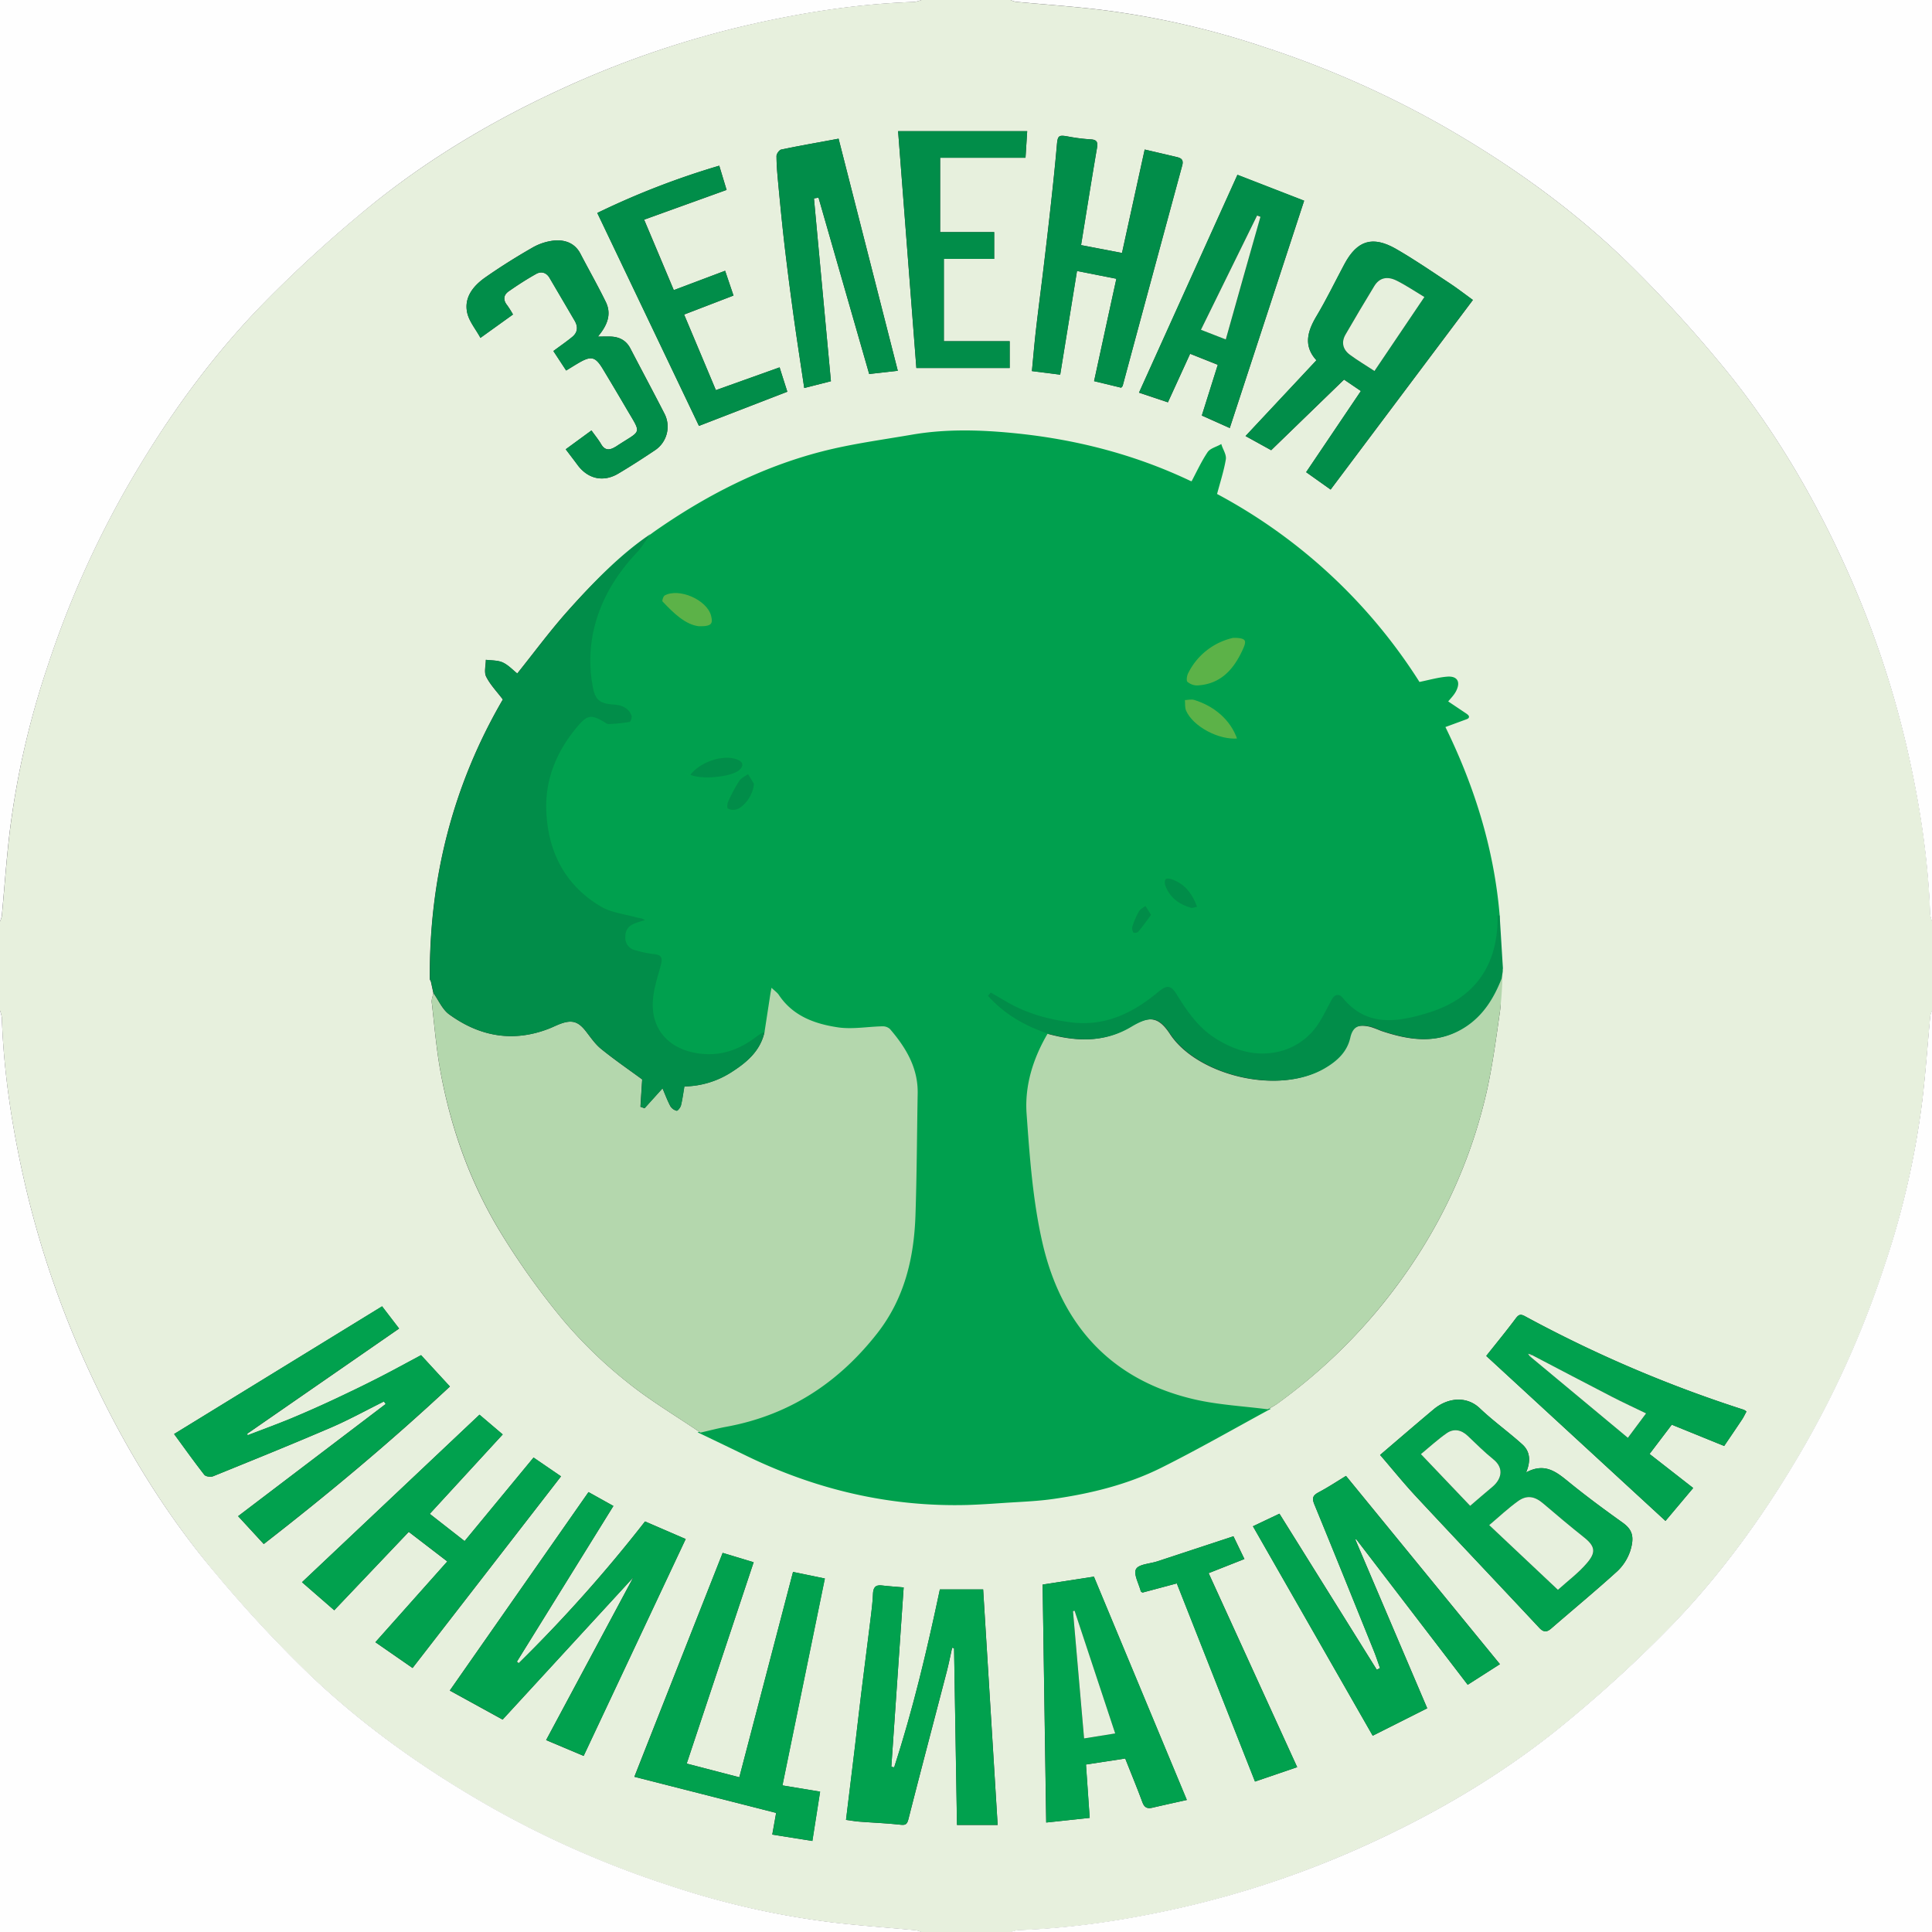
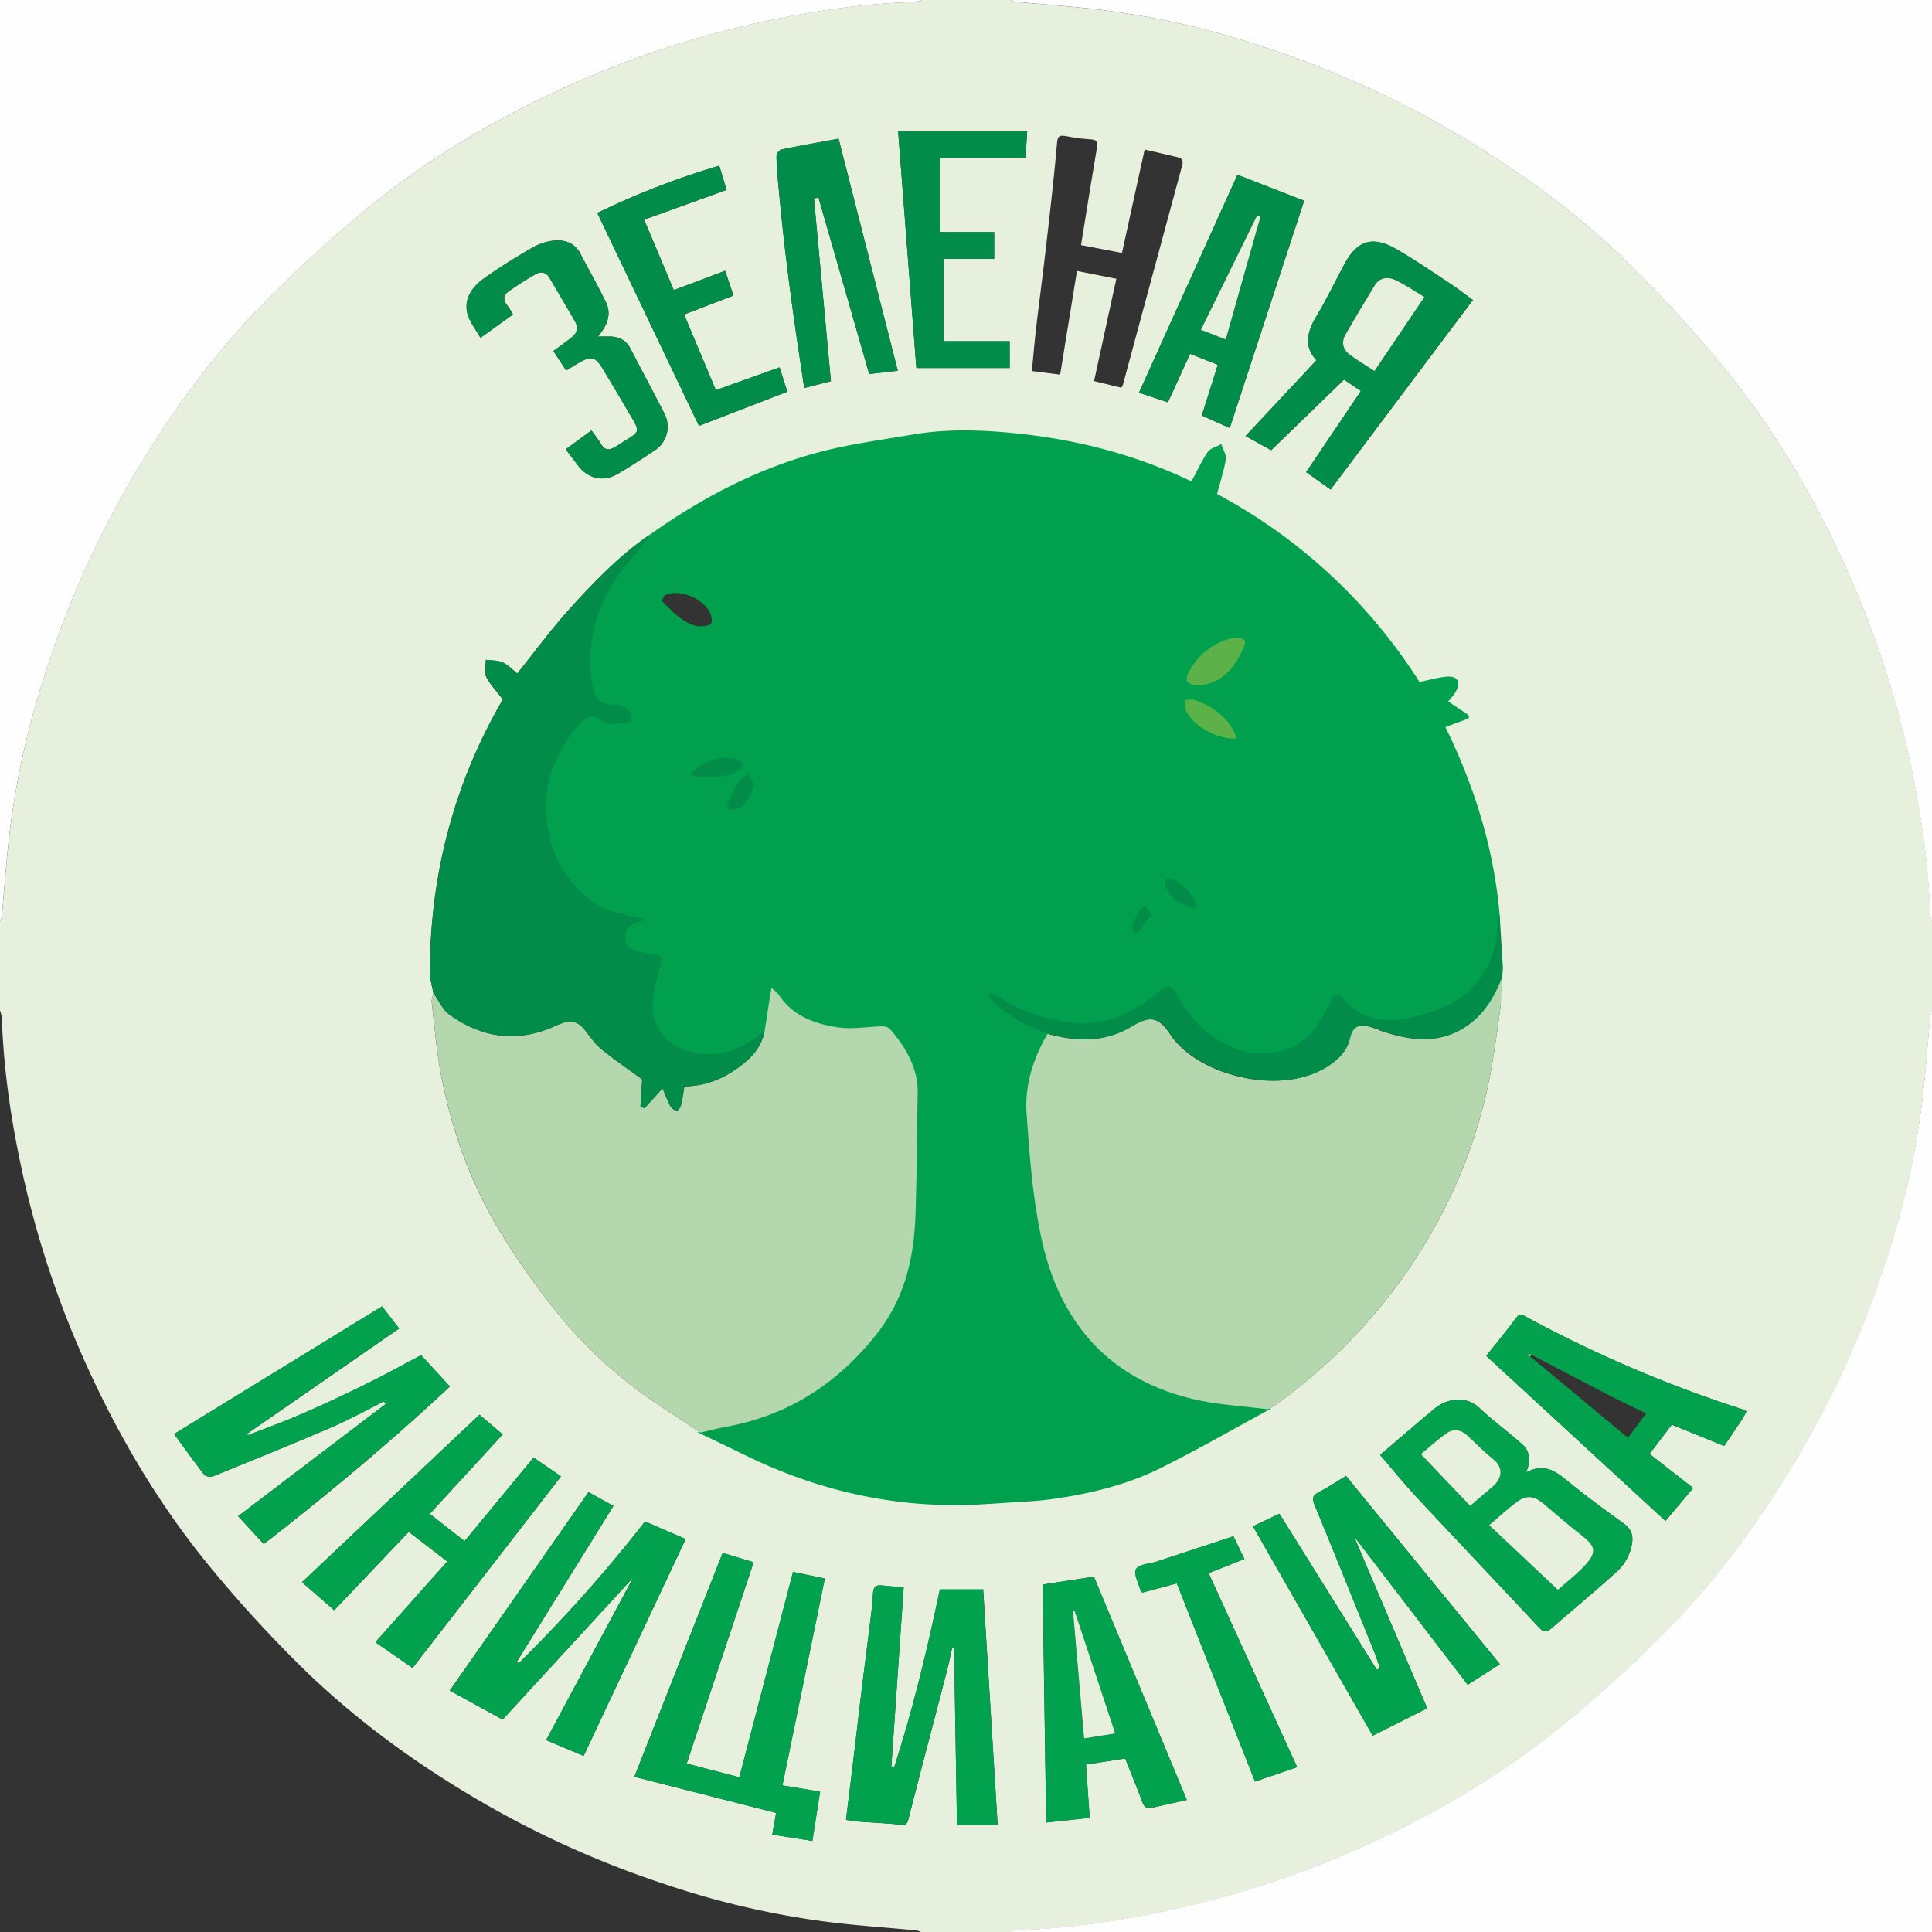
<svg xmlns="http://www.w3.org/2000/svg" id="Слой_1" data-name="Слой 1" viewBox="0 0 998 998">
  <rect x="0" y="0" width="998" height="998" fill="#333333" stroke="none" />
  <defs>
    <style>.cls-1{fill:#e7f0dd;}.cls-2{fill:#fefefe;}.cls-3{fill:#00a04e;}.cls-3,.cls-8,.cls-9{stroke:#00a14d;}.cls-3,.cls-7,.cls-8,.cls-9{stroke-miterlimit:10;}.cls-4{fill:#b4d7ad;}.cls-5,.cls-7,.cls-9{fill:#018d49;}.cls-6{fill:#01a14e;}.cls-7{stroke:#018d49;}.cls-8{fill:#5cb248;}</style>
  </defs>
  <path class="cls-1" d="M937,41h46a12.45,12.45,0,0,0,2.73.94c14.5,1.37,29.06,2.37,43.52,4.09a434.71,434.71,0,0,1,85.27,19.44,501.75,501.75,0,0,1,92,40.66c33.63,19.22,65,41.54,93,68.25a665,665,0,0,1,48.44,52.25c26.15,31,47.08,65.51,64.19,102.36A498.78,498.78,0,0,1,1446,426.75c6.58,28.48,11.12,57.26,12.1,86.53a17.39,17.39,0,0,0,1,3.72v46a12.45,12.45,0,0,0-.94,2.73c-1.37,14.5-2.37,29.06-4.09,43.52a434.71,434.71,0,0,1-19.44,85.27,501.75,501.75,0,0,1-40.66,92c-19.22,33.62-41.54,65-68.25,93a663.23,663.23,0,0,1-52.25,48.44c-31,26.15-65.51,47.08-102.36,64.19a498.78,498.78,0,0,1-97.76,33.85c-28.48,6.58-57.26,11.12-86.53,12.1a17.39,17.39,0,0,0-3.72,1H937a12.45,12.45,0,0,0-2.73-.94c-14.5-1.37-29.06-2.37-43.52-4.09a434.71,434.71,0,0,1-85.27-19.44,501.75,501.75,0,0,1-92-40.66c-33.62-19.22-65-41.54-93-68.25a663.23,663.23,0,0,1-48.44-52.25C545.94,822.33,525,787.86,507.9,751a498.78,498.78,0,0,1-33.85-97.76c-6.58-28.48-11.12-57.26-12.1-86.53A17.39,17.39,0,0,0,461,563V517a12.45,12.45,0,0,0,.94-2.73c1.37-14.5,2.37-29.06,4.09-43.52a434.71,434.71,0,0,1,19.44-85.27,502.05,502.05,0,0,1,40.66-92c19.22-33.62,41.54-65,68.25-93a663.23,663.23,0,0,1,52.25-48.44C677.67,125.94,712.14,105,749,87.9a498.78,498.78,0,0,1,97.76-33.85C875.23,47.47,904,42.93,933.28,42A17.39,17.39,0,0,0,937,41Zm299.34,502.05c.18-.4.37-.8.56-1.2l-1.8-28.21c-2.93-34.46-13.23-66.85-28.19-97.36l11.41-4.2-.11-2-9.9-6.64c1.32-1.67,3.18-3.42,4.3-5.56,2.37-4.56.82-7.27-4.19-6.84-4.67.39-9.26,1.74-14.46,2.79a279.18,279.18,0,0,0-104.9-97.4c1.72-6.53,3.62-12.27,4.61-18.17.37-2.21-1.36-4.76-2.14-7.16-2.19,1.24-5.17,1.94-6.41,3.81-3.19,4.77-5.6,10.07-8.37,15.26a5,5,0,0,1-1.3-.4c-29-13.77-59.74-21.55-91.58-24.61-17.18-1.66-34.51-2.1-51.67.85-15.55,2.68-31.29,4.75-46.53,8.68-31.5,8.12-60.08,22.82-86.67,41.45l-1.13.83-1,.75c-16.24,10.95-30,24.71-42.89,39.21-9,10.13-17.09,21.1-25.81,32-2.31-1.82-4.63-4.39-7.53-5.71-2.57-1.18-5.77-1-8.7-1.37,0,2.94-1,6.38.19,8.72,2.1,4.17,5.51,7.68,8.6,11.76-25.84,44.37-38.15,92.82-37.71,144.58l.55,1.17,1.29,5.93c-.3,1.58-1,3.21-.84,4.73,1.4,12.15,2.39,24.4,4.62,36.4,5.45,29.32,15.46,57.18,31,82.63A382.25,382.25,0,0,0,752,723a232.5,232.5,0,0,0,32.45,31.52c12,9.77,25.54,17.75,38.4,26.52q12,5.79,24.08,11.6c36,17.43,73.86,26.36,113.94,25.28,6-.16,12-.54,17.93-1,8.91-.62,17.89-.87,26.71-2.17,19.09-2.81,37.84-7.41,55.15-16,18.7-9.33,36.85-19.78,55.25-29.74,1.7-1,3.5-1.91,5.1-3.07a284.17,284.17,0,0,0,55-52.27c25.08-31.37,42.74-66.39,52.16-105.36,3.57-14.74,5.52-29.9,7.67-44.94.77-5.36,0-10.95-.1-16.43ZM927.8,861c-4-.36-7.62-.58-11.23-1s-4.5,1.41-4.63,4.63c-.18,4.27-.73,8.54-1.25,12.79-1.53,12.46-3.15,24.91-4.68,37.36-1.21,9.85-2.31,19.7-3.5,29.55-1.45,12.09-2.94,24.17-4.48,36.77,2.46.33,4.69.74,7,.91,6.95.54,13.93.79,20.85,1.56,2.65.29,3.64.1,4.38-2.83,6.46-25.4,13.18-50.73,19.77-76.1,1.07-4.12,1.89-8.3,2.82-12.46l1,.22c.5,30.37,1,60.73,1.51,91.31h21q-3.76-61.32-7.49-121.65H946.5c-6.65,31.39-13.91,62-23.61,91.9l-1.46-.29C923.54,923,925.65,892.28,927.8,861ZM728.94,900.16l-.93-.81,49.85-80.42L765,811.76,693.33,914.29l27.29,15,67.47-73.41-45,84,19.39,8.17L815.2,836l-21-9.08A746.72,746.72,0,0,1,728.94,900.16Zm-178-118.4c5,6.8,10.12,14,15.59,21.06.72.92,3.31,1.26,4.58.75,20.4-8.27,40.8-16.52,61-25.21,9.28-4,18.15-8.92,27.21-13.42l.91,1.33L584,824.2l13.25,14.42c33.48-26,65.52-52.77,96.16-81.37l-14.9-16.19c-7.39,3.94-14.59,7.91-21.92,11.65s-15,7.46-22.57,11-15,6.82-22.57,10c-7.44,3.07-15,5.83-22.54,8.72l-.18-.82,78.43-54.3-8.79-11.47Zm684.87,118.89c-26.63-32.56-53-64.84-79.51-97.25-4.33,2.63-9.13,5.83-14.2,8.51-3,1.59-3.45,3-2.15,6.18,10.37,25.21,20.55,50.49,30.75,75.76,1.17,2.89,2.12,5.88,3.18,8.82l-1.67.85c-16.7-26.75-33.39-53.51-50.29-80.6l-13.69,6.5,61.87,108.19,28.16-14.17c-12.47-29.25-24.79-58.18-37.11-87.11l.45-.22,57.57,75.18ZM870.65,853c-9.32,35.63-18.52,70.8-27.74,106.07L815.72,952l34.59-104-16-4.84L788.67,958.82l73.23,18.66c-.57,3.24-1.27,7.18-2,11.19l20.71,3.3q2.05-12.91,4-25.48l-19.46-3.22c7.39-36,14.63-71.4,21.91-106.88Zm303.26-60.42c6.06,7,12.09,14.51,18.62,21.52,21.1,22.65,42.42,45.1,63.55,67.72,2.21,2.36,3.83,2.48,6.21.42,11.29-9.79,22.83-19.31,33.89-29.36a25.41,25.41,0,0,0,6.92-10.66c2.44-7.71.87-11.28-4.08-14.81-9.42-6.73-18.76-13.62-27.74-20.94-6.33-5.16-12.32-10.06-21.94-4.86,2.6-6.22,1.89-11-1.95-14.47-7.14-6.44-15.05-12.06-22-18.69-6.77-6.44-16.5-5.56-23.83.58C1192.43,776.67,1183.42,784.45,1173.91,792.57ZM633.66,872.8l38.49-40.48,19.91,15.28-37.15,41.72,19.21,13.32,76.68-99-14.19-9.71L701,837.08,683,823,720.68,782l-12-10.2L617,858.31Zm514.69-578.91,73.5-97.91c-4.18-3-8-6-12.12-8.72-9.09-6-18.07-12.17-27.49-17.59-12.19-7-20.17-4.46-26.71,7.72-4.82,9-9.27,18.21-14.5,27-4.75,7.93-6.75,15.42,0,22.74-12.39,13.25-24.4,26.09-36.62,39.14l13.24,7.31,37.64-36.48L1164,243c-9.54,14.13-18.88,28-28.28,41.92ZM999.58,859.53c.61,40.87,1.21,81.57,1.83,122.92l22.46-2.41c-.67-9.63-1.3-18.63-1.92-27.55l20.29-3.09c3,7.64,6.1,15.05,8.87,22.57,1,2.73,2.48,3.47,5.16,2.84,6.19-1.47,12.41-2.82,17.8-4l-48-115.35Zm336.06-49.88-22.54-17.59,11.48-15.12,27.07,11c3.18-4.7,6.24-9.18,9.25-13.71.8-1.2,1.41-2.54,2.26-4.09a6.82,6.82,0,0,0-1.34-.9,659.83,659.83,0,0,1-113.11-48.34c-2.32-1.26-3.26-.82-4.76,1.19-4.72,6.33-9.75,12.44-15.21,19.33l92.59,85.23C1326.41,820.63,1330.88,815.3,1335.64,809.65ZM1037.68,185c-4,18.09-7.71,35.35-11.53,52.87l14,3.38c.56-.67.72-.77.75-.91q15.38-57,30.78-113.92c.85-3.09-.68-3.82-3-4.36-5.41-1.29-10.83-2.53-16.39-3.83-3.91,17.8-7.8,35.57-11.72,53.42l-21.15-4.05c2.74-16.82,5.37-33.53,8.23-50.21.53-3.1-.13-4.24-3.3-4.42a91.48,91.48,0,0,1-11.31-1.41c-5.29-1-5.68-.62-6.13,4.52-.9,10.38-2,20.75-3.15,31.11-1.2,11-2.5,22-3.81,32.93-1.24,10.33-2.62,20.65-3.8,31-.82,7.14-1.42,14.32-2.12,21.55l14.61,1.85,8.68-53.56Zm58.57,77.12,38.42-117.41-34.45-13.38c-17.07,37.76-33.88,75-50.85,112.52l14.93,5c3.88-8.47,7.61-16.63,11.47-25.08l14.3,5.69c-2.84,9-5.52,17.53-8.25,26.21ZM881.46,143.48l2.35-.38c8.7,30.28,17.4,60.56,26.18,91.1l14.78-1.67c-10.23-40.11-20.38-79.88-30.59-119.89-10.61,2-20.15,3.63-29.62,5.61-1,.21-2.46,2.2-2.45,3.36,0,4.8.45,9.6.91,14.38,1,10.85,2.08,21.71,3.34,32.54q2.13,18.18,4.67,36.31c1.66,12,3.54,24,5.41,36.59l13.78-3.5C887.25,205.94,884.35,174.71,881.46,143.48Zm-45.89,37.39-26.5,10c-5-11.94-10-23.82-15.32-36.4l42.6-15.36c-1.22-4-2.44-8.07-3.79-12.51a409.6,409.6,0,0,0-63,24.41L822.06,261l45.66-17.64c-1.3-4.05-2.63-8.18-4-12.58l-32.91,11.77c-5.46-13-10.84-25.8-16.41-39.06l25.51-9.81Zm-65.72,34c4.82-5.75,7.21-11.5,4.07-17.92-4.12-8.43-8.77-16.6-13.11-24.93-2.84-5.45-7.89-7.19-13.29-6.79A28.48,28.48,0,0,0,735.88,169c-8.29,4.75-16.41,9.84-24.23,15.32-6,4.22-10.9,10.08-9.38,17.89.89,4.63,4.44,8.75,6.91,13.31L726,203.45a49.06,49.06,0,0,0-3-4.77c-2.23-2.75-1.91-5.31.79-7.2,4.6-3.21,9.32-6.27,14.21-9,2.54-1.41,5.2-.73,6.84,2q6.54,11.07,13,22.17c1.85,3.16,1.61,6.09-1.28,8.43-3,2.47-6.29,4.71-9.7,7.25l6.61,10.07c2.4-1.47,4.47-2.78,6.58-4,6.4-3.7,8.52-3.17,12.38,3.22q6.14,10.17,12.13,20.41c8.08,13.83,8,10.78-5.07,19.44-.28.19-.58.33-.87.5-2.82,1.66-5.18,1.73-7.08-1.52-1.41-2.4-3.2-4.57-5-7.1l-13.3,9.73c2.35,3.12,4.27,5.6,6.13,8.12,5.3,7.17,13.24,9,20.91,4.5,6.53-3.86,12.9-8,19.2-12.21a14.63,14.63,0,0,0,4.77-18.81c-5.78-11.29-11.78-22.45-17.63-33.71-2.14-4.1-5.59-5.9-10-6.11C774.62,214.79,772.64,214.87,769.85,214.87ZM924.93,108.76c3.2,41.56,6.32,82.13,9.42,122.35h48.2V217.26h-34V174.74h26V160.9H946.64V122.48h44.1c.28-4.43.55-8.7.87-13.72Zm206.15,845.09c-15.3-33.54-30.44-66.71-45.73-100.21l18.49-7.3-5.67-11.75c-13.5,4.45-26.4,8.71-39.31,12.95-3.85,1.26-9.61,1.41-11,4s1.43,7.55,2.46,11.47c.06.23.48.38.87.66l17.73-4.74c13.5,34.23,26.9,68.19,40.39,102.36Z" transform="translate(-461 -41)" />
  <path class="cls-2" d="M937,41a17.39,17.39,0,0,1-3.72,1c-29.27,1-58,5.52-86.53,12.1A498.78,498.78,0,0,0,749,87.9c-36.85,17.11-71.32,38-102.36,64.19a663.23,663.23,0,0,0-52.25,48.44c-26.71,27.94-49,59.34-68.25,93a502.05,502.05,0,0,0-40.66,92A434.71,434.71,0,0,0,466,470.75c-1.72,14.46-2.72,29-4.09,43.52A12.45,12.45,0,0,1,461,517V41Z" transform="translate(-461 -41)" />
  <path class="cls-2" d="M1459,517a17.39,17.39,0,0,1-1-3.72c-1-29.27-5.52-58-12.1-86.53A498.78,498.78,0,0,0,1412.1,329c-17.11-36.85-38-71.32-64.19-102.36a665,665,0,0,0-48.44-52.25c-27.94-26.71-59.33-49-93-68.25a501.75,501.75,0,0,0-92-40.66A434.71,434.71,0,0,0,1029.25,46c-14.46-1.72-29-2.72-43.52-4.09A12.45,12.45,0,0,1,983,41h476Z" transform="translate(-461 -41)" />
-   <path class="cls-2" d="M461,563a17.39,17.39,0,0,1,.95,3.72c1,29.27,5.52,58,12.1,86.53A498.78,498.78,0,0,0,507.9,751c17.11,36.85,38,71.32,64.19,102.36a663.23,663.23,0,0,0,48.44,52.25c27.94,26.71,59.34,49,93,68.25a501.75,501.75,0,0,0,92,40.66A434.71,434.71,0,0,0,890.75,1034c14.46,1.72,29,2.72,43.52,4.09a12.45,12.45,0,0,1,2.73.94H461Z" transform="translate(-461 -41)" />
  <path class="cls-2" d="M983,1039a17.39,17.39,0,0,1,3.72-1c29.27-1,58-5.52,86.53-12.1A498.78,498.78,0,0,0,1171,992.1c36.85-17.11,71.32-38,102.36-64.19a663.23,663.23,0,0,0,52.25-48.44c26.71-27.94,49-59.34,68.25-93a501.75,501.75,0,0,0,40.66-92A434.71,434.71,0,0,0,1454,609.25c1.72-14.46,2.72-29,4.09-43.52A12.45,12.45,0,0,1,1459,563v476Z" transform="translate(-461 -41)" />
  <path class="cls-3" d="M1115.9,769c-18.4,10-36.55,20.41-55.25,29.74-17.31,8.63-36.06,13.23-55.15,16-8.82,1.3-17.8,1.55-26.71,2.17-6,.42-11.95.8-17.93,1-40.08,1.08-78-7.85-113.94-25.28q-12-5.83-24.08-11.6c4.41-1,8.79-2.2,13.23-3,32.29-5.89,57.85-22.53,78-48.18,14.16-18,19.11-39,19.85-61.2.7-20.92.76-41.86,1.14-62.79.24-13.29-6.1-23.76-14.35-33.35a5.57,5.57,0,0,0-3.92-1.36c-7.54.16-15.25,1.63-22.6.58C882.11,570,870.69,566,863.34,555c-.83-1.24-2.17-2.14-3.8-3.72-.31,1.62-.44,2.22-.54,2.83L855.94,574a26.52,26.52,0,0,0-3.37,1.93c-9.23,7.25-19.23,11.08-31.34,9.19-14.37-2.24-23.65-11.84-23-26.41.27-6.47,2.49-12.89,4.19-19.24,1-3.64.32-5.26-3.69-5.56a57.06,57.06,0,0,1-9.22-1.93,6.53,6.53,0,0,1-5.48-6.75c-.1-3.65,1.66-6,5-7.21,1.7-.62,3.43-1.12,5.15-1.67-1.55-1.08-3-1-4.37-1.39-6.19-1.73-13-2.44-18.38-5.61-18.66-11-27.45-28.52-28.22-49.69-.61-16.57,5.7-31.16,16.46-43.72,4.75-5.55,6.88-5.74,13.09-2.12.86.51,1.8,1.32,2.67,1.28A88.16,88.16,0,0,0,786.27,414c.52-.1,1.27-2.38.93-3.27-1.57-4.07-5.09-5.42-9.14-5.7-7.2-.48-9.6-2.28-10.83-9a72.47,72.47,0,0,1,.45-29.62c3.61-15.68,11.69-28.75,22.63-40.3,2.44-2.57,4.42-5.58,6.61-8.39l1-.75,1.13-.83c26.59-18.63,55.17-33.33,86.67-41.45,15.24-3.93,31-6,46.53-8.68,17.16-2.95,34.49-2.51,51.67-.85,31.84,3.06,62.55,10.84,91.58,24.61a5,5,0,0,0,1.3.4c2.77-5.19,5.18-10.49,8.37-15.26,1.24-1.87,4.22-2.57,6.41-3.81.78,2.4,2.51,4.95,2.14,7.16-1,5.9-2.89,11.64-4.61,18.17a279.18,279.18,0,0,1,104.9,97.4c5.2-1.05,9.79-2.4,14.46-2.79,5-.43,6.56,2.28,4.19,6.84-1.12,2.14-3,3.89-4.3,5.56l9.9,6.64c1.27.9,1.54,1.49.11,2l-11.41,4.2c15,30.51,25.26,62.9,28.19,97.36.62,29.38-14.85,44.93-36.67,51.61-16.08,4.92-32,7.53-44.7-7.92-1.67-2-3.52-1.5-4.77.77-2.15,3.92-4.06,8-6.44,11.76a34.06,34.06,0,0,1-24.24,16c-11.1,1.71-21.45-1.79-30.76-7.87-8.55-5.58-14.21-13.8-19.49-22.34-3-4.75-4.62-4.8-9-1.15-13.19,10.94-27.57,18-45.51,15.66-12.06-1.55-23.37-4.77-33.82-11-2.47-1.47-5-2.9-7.44-4.35l-.68,1.17c8.33,9.21,18.78,15.16,30.54,19.09-7.45,12.72-11.86,26.68-10.82,41.15,1.6,22.39,3.2,45.07,8.21,66.85,9.7,42.17,35.22,70.89,78.62,80.86C1090.45,766.75,1103.29,767.39,1115.9,769Zm-18-399.07a34.75,34.75,0,0,0-23.63,18.59c-.72,1.41-1.09,4.13-.31,4.91a8.17,8.17,0,0,0,5.61,2.07c12.79-.75,19.63-9.15,24.28-19.86C1105.74,371.34,1104.44,369.88,1097.92,370Zm2.76,53c-3.59-10.65-12.41-17.66-22.6-20.84-1.67-.52-3.67,0-5.51.09.19,2.05-.12,4.32.66,6.11C1076.91,416.72,1090.61,424,1100.68,422.93ZM822,365c6.79.1,8-1.54,6.78-6.14-2.26-8.47-17-14.94-24.71-10.68-.9.5-1.74,3.25-1.3,3.73C808.73,358.27,815,364.23,822,365Zm-5.19,76.35c5.43,3.1,22.09,1.66,26.43-2.27,2.69-2.45,2.16-4.94-1.35-6.28C834.38,430,822.05,434.16,816.85,441.39Zm34.06,4.24-3.35-5.46c-1.72,1.28-3.94,2.21-5.07,3.89a76.94,76.94,0,0,0-5.81,10.86c-.55,1.2-.73,3.59-.07,4.09a6.24,6.24,0,0,0,4.57.67C845.62,458.71,850.94,451.52,850.91,445.63Zm229.15,64.13c-2.79-7.67-6.86-12.8-13.83-15.1-1.1-.36-3-.43-3.54.2s-.66,2.56-.27,3.67c2.32,6.42,7.27,10,13.61,11.87C1077.08,510.7,1078.4,510.05,1080.06,509.76Zm-23.85,3.89-3.38-5.38c-1.33,1-3.11,1.82-3.91,3.18a40.3,40.3,0,0,0-3.54,8.2,4.5,4.5,0,0,0,.8,3.53c.32.43,2.5.21,3-.41C1051.66,519.91,1053.84,516.8,1056.21,513.65Z" transform="translate(-461 -41)" />
  <path class="cls-4" d="M855.94,574,859,554.09c.1-.61.23-1.21.54-2.83,1.63,1.58,3,2.48,3.8,3.72,7.35,11,18.77,15,30.83,16.76,7.35,1,15.06-.42,22.6-.58a5.57,5.57,0,0,1,3.92,1.36c8.25,9.59,14.59,20.06,14.35,33.35-.38,20.93-.44,41.87-1.14,62.79-.74,22.22-5.69,43.17-19.85,61.2-20.13,25.65-45.69,42.29-78,48.18-4.44.82-8.82,2-13.23,3-12.86-8.77-26.35-16.75-38.4-26.52A232.5,232.5,0,0,1,752,723a382.25,382.25,0,0,1-32.34-45.27c-15.5-25.45-25.51-53.31-31-82.63-2.23-12-3.22-24.25-4.62-36.4-.18-1.52.54-3.15.84-4.73,2.66,3.72,4.59,8.43,8.1,11,15.68,11.4,32.88,14.61,51.41,7.46,2.16-.84,4.23-1.92,6.41-2.69,5.69-2,8.85-1,12.58,3.67,2.58,3.24,4.93,6.85,8.1,9.41,7,5.69,14.49,10.82,21.23,15.77q-.45,7.06-.89,14.12l2.12.78,9.27-10.29c1.26,2.91,2.45,6.12,4,9.11a5.42,5.42,0,0,0,3.28,2.46c.55.12,2-1.69,2.25-2.82.79-3.15,1.18-6.4,1.76-9.74a46.06,46.06,0,0,0,23.87-7.09C846.51,590,853.75,584.06,855.94,574Z" transform="translate(-461 -41)" />
  <path class="cls-4" d="M1115.9,769c-12.61-1.64-25.45-2.28-37.78-5.11-43.4-10-68.92-38.69-78.62-80.86-5-21.78-6.61-44.46-8.21-66.85-1-14.47,3.37-28.43,10.82-41.15,14.6,4,28.94,4.64,42.54-3.49,9.88-5.91,14.64-5.63,20.76,3.68,13.81,21,55.39,31.72,79.28,17.7,6.29-3.69,11.28-8.3,12.89-15.48s6.18-7.13,11.24-6a58.69,58.69,0,0,1,5.53,2.06c14.28,4.79,28.49,7.14,42.3-1.48,9.54-6,16.5-20.68,20.52-30.83a191.84,191.84,0,0,1-1.33,22.15c-2.15,15-4.1,30.2-7.67,44.94-9.42,39-27.08,74-52.16,105.36A284.17,284.17,0,0,1,1121,766C1119.4,767.12,1117.6,768,1115.9,769Z" transform="translate(-461 -41)" />
  <path class="cls-5" d="M855.94,574c-2.19,10.06-9.43,16-17.49,21.12a46.06,46.06,0,0,1-23.87,7.09c-.58,3.34-1,6.59-1.76,9.74-.28,1.13-1.7,2.94-2.25,2.82a5.42,5.42,0,0,1-3.28-2.46c-1.6-3-2.79-6.2-4-9.11L794,613.49l-2.12-.78q.43-7.05.89-14.12c-6.74-5-14.21-10.08-21.23-15.77-3.17-2.56-5.52-6.17-8.1-9.41-3.73-4.67-6.89-5.7-12.58-3.67-2.18.77-4.25,1.85-6.41,2.69-18.53,7.15-35.73,3.94-51.41-7.46-3.51-2.55-5.44-7.26-8.1-11l-1.29-5.93-.55-1.17c-.44-51.76,11.87-100.21,37.71-144.58-3.09-4.08-6.5-7.59-8.6-11.76-1.18-2.34-.19-5.78-.19-8.72,2.93.4,6.13.19,8.7,1.37,2.9,1.32,5.22,3.89,7.53,5.71,8.72-10.88,16.78-21.85,25.81-32,12.92-14.5,26.66-29,42.9-40-2.19,2.81-4.18,6.57-6.62,9.14-10.94,11.55-19,24.62-22.63,40.3a72.47,72.47,0,0,0-.45,29.62c1.23,6.7,3.63,8.5,10.83,9,4.05.28,7.57,1.63,9.14,5.7.34.89-.41,3.17-.93,3.27a88.16,88.16,0,0,1-10.88,1.12c-.87,0-1.81-.77-2.67-1.28-6.21-3.62-8.34-3.43-13.09,2.12-10.76,12.56-17.07,27.15-16.46,43.72.77,21.17,9.56,38.66,28.22,49.69,5.36,3.17,12.19,3.88,18.38,5.61,1.35.38,2.82.31,4.37,1.39-1.72.55-3.45,1-5.15,1.67-3.33,1.22-5.09,3.56-5,7.21a6.53,6.53,0,0,0,5.48,6.75,57.06,57.06,0,0,0,9.22,1.93c4,.3,4.66,1.92,3.69,5.56-1.7,6.35-3.92,12.77-4.19,19.24-.62,14.57,8.66,24.17,23,26.41,12.11,1.89,22.11-1.94,31.34-9.19A26.52,26.52,0,0,1,855.94,574Z" transform="translate(-461 -41)" />
-   <path class="cls-6" d="M927.8,861c-2.15,31.28-4.26,62-6.37,92.64l1.46.29c9.7-29.93,17-60.51,23.61-91.9h22.34q3.72,60.32,7.49,121.65h-21c-.5-30.58-1-60.94-1.51-91.31l-1-.22c-.93,4.16-1.75,8.34-2.82,12.46-6.59,25.37-13.31,50.7-19.77,76.1-.74,2.93-1.73,3.12-4.38,2.83-6.92-.77-13.9-1-20.85-1.56-2.26-.17-4.49-.58-7-.91,1.54-12.6,3-24.68,4.48-36.77,1.19-9.85,2.29-19.7,3.5-29.55,1.53-12.45,3.15-24.9,4.68-37.36.52-4.25,1.07-8.52,1.25-12.79.13-3.22.95-5.1,4.63-4.63S923.81,860.64,927.8,861Z" transform="translate(-461 -41)" />
+   <path class="cls-6" d="M927.8,861c-2.15,31.28-4.26,62-6.37,92.64l1.46.29c9.7-29.93,17-60.51,23.61-91.9h22.34q3.72,60.32,7.49,121.65h-21c-.5-30.58-1-60.94-1.51-91.31l-1-.22c-.93,4.16-1.75,8.34-2.82,12.46-6.59,25.37-13.31,50.7-19.77,76.1-.74,2.93-1.73,3.12-4.38,2.83-6.92-.77-13.9-1-20.85-1.56-2.26-.17-4.49-.58-7-.91,1.54-12.6,3-24.68,4.48-36.77,1.19-9.85,2.29-19.7,3.5-29.55,1.53-12.45,3.15-24.9,4.68-37.36.52-4.25,1.07-8.52,1.25-12.79.13-3.22.95-5.1,4.63-4.63Z" transform="translate(-461 -41)" />
  <path class="cls-6" d="M728.94,900.16a746.72,746.72,0,0,0,65.27-73.23l21,9.08-52.68,112-19.39-8.17,45-84-67.47,73.41-27.29-15L765,811.76l12.86,7.17L728,899.35Z" transform="translate(-461 -41)" />
  <path class="cls-6" d="M550.92,781.76l107.45-66,8.79,11.47-78.43,54.3.18.82c7.52-2.89,15.1-5.65,22.54-8.72,7.6-3.15,15.11-6.51,22.57-10s15.11-7.19,22.57-11,14.53-7.71,21.92-11.65l14.9,16.19c-30.64,28.6-62.68,55.36-96.16,81.37L584,824.2l76.23-57.93-.91-1.33c-9.06,4.5-17.93,9.43-27.21,13.42-20.22,8.69-40.62,16.94-61,25.21-1.27.51-3.86.17-4.58-.75C561,795.81,555.89,788.56,550.92,781.76Z" transform="translate(-461 -41)" />
  <path class="cls-6" d="M1235.79,900.65l-16.64,10.64-57.57-75.18-.45.22c12.32,28.93,24.64,57.86,37.11,87.11l-28.16,14.17-61.87-108.19,13.69-6.5c16.9,27.09,33.59,53.85,50.29,80.6l1.67-.85c-1.06-2.94-2-5.93-3.18-8.82-10.2-25.27-20.38-50.55-30.75-75.76-1.3-3.16-.84-4.59,2.15-6.18,5.07-2.68,9.87-5.88,14.2-8.51C1182.78,835.81,1209.16,868.09,1235.79,900.65Z" transform="translate(-461 -41)" />
  <path class="cls-6" d="M870.65,853l16.48,3.4c-7.28,35.48-14.52,70.83-21.91,106.88l19.46,3.22q-2,12.57-4,25.48l-20.71-3.3c.71-4,1.41-7.95,2-11.19l-73.23-18.66L834.3,843.15l16,4.84L815.72,952l27.19,7.08C852.13,923.79,861.33,888.62,870.65,853Z" transform="translate(-461 -41)" />
  <path class="cls-6" d="M1173.91,792.57c9.51-8.12,18.52-15.9,27.64-23.55,7.33-6.14,17.06-7,23.83-.58,7,6.63,14.87,12.25,22,18.69,3.84,3.47,4.55,8.25,1.95,14.47,9.62-5.2,15.61-.3,21.94,4.86,9,7.32,18.32,14.21,27.74,20.94,5,3.53,6.52,7.1,4.08,14.81a25.41,25.41,0,0,1-6.92,10.66c-11.06,10-22.6,19.57-33.89,29.36-2.38,2.06-4,1.94-6.21-.42-21.13-22.62-42.45-45.07-63.55-67.72C1186,807.08,1180,799.61,1173.91,792.57Zm91.85,69.68c5.17-4.65,10.56-8.67,14.88-13.63,4.93-5.65,4.54-8.83-1.39-13.52-7.14-5.65-14.11-11.51-21-17.43-4.32-3.69-8.4-4.58-13-1.27-5.15,3.68-9.79,8.08-14.93,12.42Zm-45.33-43.39c3.92-3.35,7.66-6.64,11.49-9.81,4.26-3.52,6.55-9.34.46-14.24-4.66-3.74-8.89-8-13.24-12.13-3.32-3.14-7.17-3.87-10.8-1.36-4.66,3.23-8.85,7.13-13.35,10.83C1203.83,801.42,1212.09,810.1,1220.43,818.86Z" transform="translate(-461 -41)" />
  <path class="cls-6" d="M633.66,872.8,617,858.31l91.69-86.56,12,10.2L683,823l18,14.05,35.61-43.16,14.19,9.71-76.68,99-19.21-13.32,37.15-41.72-19.91-15.28Z" transform="translate(-461 -41)" />
  <path class="cls-5" d="M1148.35,293.89l-12.67-9c9.4-13.94,18.74-27.79,28.28-41.92l-8.69-5.93-37.64,36.48-13.24-7.31c12.22-13.05,24.23-25.89,36.62-39.14-6.73-7.32-4.73-14.81,0-22.74,5.23-8.74,9.68-18,14.5-27,6.54-12.18,14.52-14.73,26.71-7.72,9.42,5.42,18.4,11.61,27.49,17.59,4.08,2.68,7.94,5.69,12.12,8.72ZM1171,232.64l25.78-38.21c-5-3-9.51-6.07-14.31-8.46-5-2.51-9-1.41-11.57,2.81q-7.58,12.41-14.84,25c-2.34,4-1.38,7.78,2.24,10.47C1162.23,227.17,1166.47,229.67,1171,232.64Z" transform="translate(-461 -41)" />
  <path class="cls-6" d="M999.58,859.53l26.51-4.11,48,115.35c-5.39,1.22-11.61,2.57-17.8,4-2.68.63-4.15-.11-5.16-2.84-2.77-7.52-5.85-14.93-8.87-22.57L1022,952.49c.62,8.92,1.25,17.92,1.92,27.55l-22.46,2.41C1000.79,941.1,1000.19,900.4,999.58,859.53Zm37.49,76.9c-7.14-21.56-14.07-42.48-21-63.4l-.82.24c1.91,21.85,3.81,43.71,5.73,65.72Z" transform="translate(-461 -41)" />
  <path class="cls-6" d="M1335.64,809.65c-4.76,5.65-9.23,11-14.31,17l-92.59-85.23c5.46-6.89,10.49-13,15.21-19.33,1.5-2,2.44-2.45,4.76-1.19a659.83,659.83,0,0,0,113.11,48.34,6.82,6.82,0,0,1,1.34.9c-.85,1.55-1.46,2.89-2.26,4.09-3,4.53-6.07,9-9.25,13.71l-27.07-11-11.48,15.12Zm-83.5-68.8-1.8-.56,1,1.34,50.6,42.09,9.41-12.62c-6.18-3-12-5.66-17.63-8.58C1279.8,755.36,1266,748.08,1252.14,740.85Z" transform="translate(-461 -41)" />
-   <path class="cls-5" d="M1037.68,185l-20.32-4-8.68,53.56-14.61-1.85c.7-7.23,1.3-14.41,2.12-21.55,1.18-10.35,2.56-20.67,3.8-31,1.31-11,2.61-22,3.81-32.93,1.13-10.36,2.25-20.73,3.15-31.11.45-5.14.84-5.51,6.13-4.52a91.48,91.48,0,0,0,11.31,1.41c3.17.18,3.83,1.32,3.3,4.42-2.86,16.68-5.49,33.39-8.23,50.21l21.15,4.05c3.92-17.85,7.81-35.62,11.72-53.42,5.56,1.3,11,2.54,16.39,3.83,2.27.54,3.8,1.27,3,4.36q-15.5,56.94-30.78,113.92c0,.14-.19.24-.75.91l-14-3.38C1030,220.32,1033.73,203.06,1037.68,185Z" transform="translate(-461 -41)" />
  <path class="cls-5" d="M1096.25,262.09l-14.43-6.49c2.73-8.68,5.41-17.2,8.25-26.21l-14.3-5.69c-3.86,8.45-7.59,16.61-11.47,25.08l-14.93-5c17-37.56,33.78-74.76,50.85-112.52l34.45,13.38Zm-2-45.74c6-21.31,11.92-42.38,17.85-63.45l-1.74-.64c-9.61,19.61-19.23,39.22-29,59Z" transform="translate(-461 -41)" />
  <path class="cls-5" d="M881.46,143.48c2.89,31.23,5.79,62.46,8.76,94.45l-13.78,3.5c-1.87-12.54-3.75-24.55-5.41-36.59s-3.25-24.19-4.67-36.31c-1.26-10.83-2.3-21.69-3.34-32.54-.46-4.78-.88-9.58-.91-14.38,0-1.16,1.4-3.15,2.45-3.36,9.47-2,19-3.65,29.62-5.61,10.21,40,20.36,79.78,30.59,119.89L910,234.2c-8.78-30.54-17.48-60.82-26.18-91.1Z" transform="translate(-461 -41)" />
  <path class="cls-5" d="M835.57,180.87l4.31,12.78-25.51,9.81c5.57,13.26,11,26.08,16.41,39.06l32.91-11.77c1.4,4.4,2.73,8.53,4,12.58L822.06,261,769.51,151a409.6,409.6,0,0,1,63-24.41c1.35,4.44,2.57,8.47,3.79,12.51l-42.6,15.36c5.29,12.58,10.3,24.46,15.32,36.4Z" transform="translate(-461 -41)" />
  <path class="cls-5" d="M769.85,214.87c2.79,0,4.77-.08,6.75,0,4.43.21,7.88,2,10,6.11,5.85,11.26,11.85,22.42,17.63,33.71a14.63,14.63,0,0,1-4.77,18.81c-6.3,4.22-12.67,8.35-19.2,12.21-7.67,4.53-15.61,2.67-20.91-4.5-1.86-2.52-3.78-5-6.13-8.12l13.3-9.73c1.8,2.53,3.59,4.7,5,7.1,1.9,3.25,4.26,3.18,7.08,1.52.29-.17.59-.31.87-.5,13.08-8.66,13.15-5.61,5.07-19.44q-6-10.25-12.13-20.41c-3.86-6.39-6-6.92-12.38-3.22-2.11,1.23-4.18,2.54-6.58,4l-6.61-10.07c3.41-2.54,6.65-4.78,9.7-7.25,2.89-2.34,3.13-5.27,1.28-8.43q-6.52-11.08-13-22.17c-1.64-2.77-4.3-3.45-6.84-2-4.89,2.73-9.61,5.79-14.21,9-2.7,1.89-3,4.45-.79,7.2a49.06,49.06,0,0,1,3,4.77l-16.8,12.09c-2.47-4.56-6-8.68-6.91-13.31-1.52-7.81,3.35-13.67,9.38-17.89,7.82-5.48,15.94-10.57,24.23-15.32a28.48,28.48,0,0,1,11.64-3.79c5.4-.4,10.45,1.34,13.29,6.79,4.34,8.33,9,16.5,13.11,24.93C777.06,203.37,774.67,209.12,769.85,214.87Z" transform="translate(-461 -41)" />
  <path class="cls-5" d="M924.93,108.76h66.68c-.32,5-.59,9.29-.87,13.72h-44.1V160.9h27.94v13.84h-26v42.52h34v13.85h-48.2C931.25,190.89,928.13,150.32,924.93,108.76Z" transform="translate(-461 -41)" />
  <path class="cls-7" d="M1236.19,546.37h0c-4,10.15-9.55,19.16-19.08,25.11-13.81,8.62-28,6.27-42.31,1.48-1.87-.63-3.63-1.63-5.53-2.07-5.06-1.15-9.62-1.2-11.23,6s-6.61,11.8-12.9,15.49c-23.88,14-65.46,3.33-79.28-17.7-6.12-9.32-10.87-9.59-20.76-3.68-13.59,8.13-27.94,7.5-42.54,3.49h0c-11.76-3.93-22.21-9.88-30.53-19.09l.87-1.06c2.42,1.41,4.84,2.81,7.24,4.23,10.45,6.21,21.76,9.43,33.83,11,17.93,2.3,32.32-4.72,45.51-15.67,4.39-3.64,6.06-3.6,9,1.16,5.29,8.54,10.94,16.76,19.49,22.34,9.32,6.07,19.66,9.58,30.77,7.87a34.07,34.07,0,0,0,24.23-16c2.38-3.77,4.29-7.84,6.44-11.76,1.25-2.28,3.1-2.82,4.78-.77,12.66,15.45,28.61,12.84,44.7,7.91,21.47-6.57,36.37-21.74,36.25-50.24,0,0,.06,0,.06,0,.57,8.94,1.09,17.87,1.66,26.81v0c-.18.4,0,1.18-.17,2Z" transform="translate(-461 -41)" />
  <path class="cls-6" d="M1131.08,953.85l-21.82,7.43c-13.49-34.17-26.89-68.13-40.39-102.36l-17.73,4.74c-.39-.28-.81-.43-.87-.66-1-3.92-3.9-8.91-2.46-11.47s7.2-2.73,11-4c12.91-4.24,25.81-8.5,39.31-12.95l5.67,11.75-18.49,7.3C1100.64,887.14,1115.78,920.31,1131.08,953.85Z" transform="translate(-461 -41)" />
  <path class="cls-4" d="M683.07,546.89l.55,1.17Z" transform="translate(-461 -41)" />
  <path class="cls-5" d="M799,316.14l-1.13.83Z" transform="translate(-461 -41)" />
  <path class="cls-8" d="M1097.92,370c6.52-.08,7.82,1.38,5.95,5.71-4.65,10.71-11.49,19.11-24.28,19.86a8.17,8.17,0,0,1-5.61-2.07c-.78-.78-.41-3.5.31-4.91A34.75,34.75,0,0,1,1097.92,370Z" transform="translate(-461 -41)" />
  <path class="cls-8" d="M1100.68,422.93c-10.07,1.09-23.77-6.21-27.45-14.64-.78-1.79-.47-4.06-.66-6.11,1.84-.06,3.84-.61,5.51-.09C1088.27,405.27,1097.09,412.28,1100.68,422.93Z" transform="translate(-461 -41)" />
-   <path class="cls-8" d="M822,365c-7.08-.81-13.31-6.77-19.23-13.09-.44-.48.4-3.23,1.3-3.73,7.73-4.26,22.45,2.21,24.71,10.68C830,363.5,828.83,365.14,822,365Z" transform="translate(-461 -41)" />
  <path class="cls-9" d="M816.85,441.39c5.2-7.23,17.53-11.43,25.08-8.55,3.51,1.34,4,3.83,1.35,6.28C838.94,443.05,822.28,444.49,816.85,441.39Z" transform="translate(-461 -41)" />
  <path class="cls-9" d="M850.91,445.63c0,5.89-5.29,13.08-9.73,14.05a6.24,6.24,0,0,1-4.57-.67c-.66-.5-.48-2.89.07-4.09a76.94,76.94,0,0,1,5.81-10.86c1.13-1.68,3.35-2.61,5.07-3.89Z" transform="translate(-461 -41)" />
  <path class="cls-9" d="M1080.06,509.76c-1.66.29-3,.94-4,.64-6.34-1.83-11.29-5.45-13.61-11.87-.39-1.11-.39-2.92.27-3.67s2.44-.56,3.54-.2C1073.2,497,1077.27,502.09,1080.06,509.76Z" transform="translate(-461 -41)" />
  <path class="cls-9" d="M1056.21,513.65c-2.37,3.15-4.55,6.26-7,9.12-.52.62-2.7.84-3,.41a4.5,4.5,0,0,1-.8-3.53,40.3,40.3,0,0,1,3.54-8.2c.8-1.36,2.58-2.14,3.91-3.18Z" transform="translate(-461 -41)" />
  <path class="cls-1" d="M1265.76,862.25l-35.49-33.43c5.14-4.34,9.78-8.74,14.93-12.42,4.62-3.31,8.7-2.42,13,1.27,6.92,5.92,13.89,11.78,21,17.43,5.93,4.69,6.32,7.87,1.39,13.52C1276.32,853.58,1270.93,857.6,1265.76,862.25Z" transform="translate(-461 -41)" />
  <path class="cls-1" d="M1220.43,818.86c-8.34-8.76-16.6-17.44-25.44-26.71,4.5-3.7,8.69-7.6,13.35-10.83,3.63-2.51,7.48-1.78,10.8,1.36,4.35,4.11,8.58,8.39,13.24,12.13,6.09,4.9,3.8,10.72-.46,14.24C1228.09,812.22,1224.35,815.51,1220.43,818.86Z" transform="translate(-461 -41)" />
  <path class="cls-1" d="M1171,232.64c-4.54-3-8.78-5.47-12.7-8.39-3.62-2.69-4.58-6.43-2.24-10.47q7.28-12.59,14.84-25c2.58-4.22,6.53-5.32,11.57-2.81,4.8,2.39,9.28,5.44,14.31,8.46Z" transform="translate(-461 -41)" />
  <path class="cls-1" d="M1037.07,936.43,1021,939c-1.92-22-3.82-43.87-5.73-65.72l.82-.24C1023,894,1029.93,914.87,1037.07,936.43Z" transform="translate(-461 -41)" />
-   <path class="cls-1" d="M1252.14,740.85c13.84,7.23,27.66,14.51,41.54,21.67,5.65,2.92,11.45,5.58,17.63,8.58l-9.41,12.62-50.6-42.09Z" transform="translate(-461 -41)" />
  <path class="cls-1" d="M1251.3,741.63l-1-1.34,1.8.56Z" transform="translate(-461 -41)" />
  <path class="cls-1" d="M1094.2,216.35l-12.84-5c9.72-19.82,19.34-39.43,29-59l1.74.64C1106.12,174,1100.19,195,1094.2,216.35Z" transform="translate(-461 -41)" />
</svg>